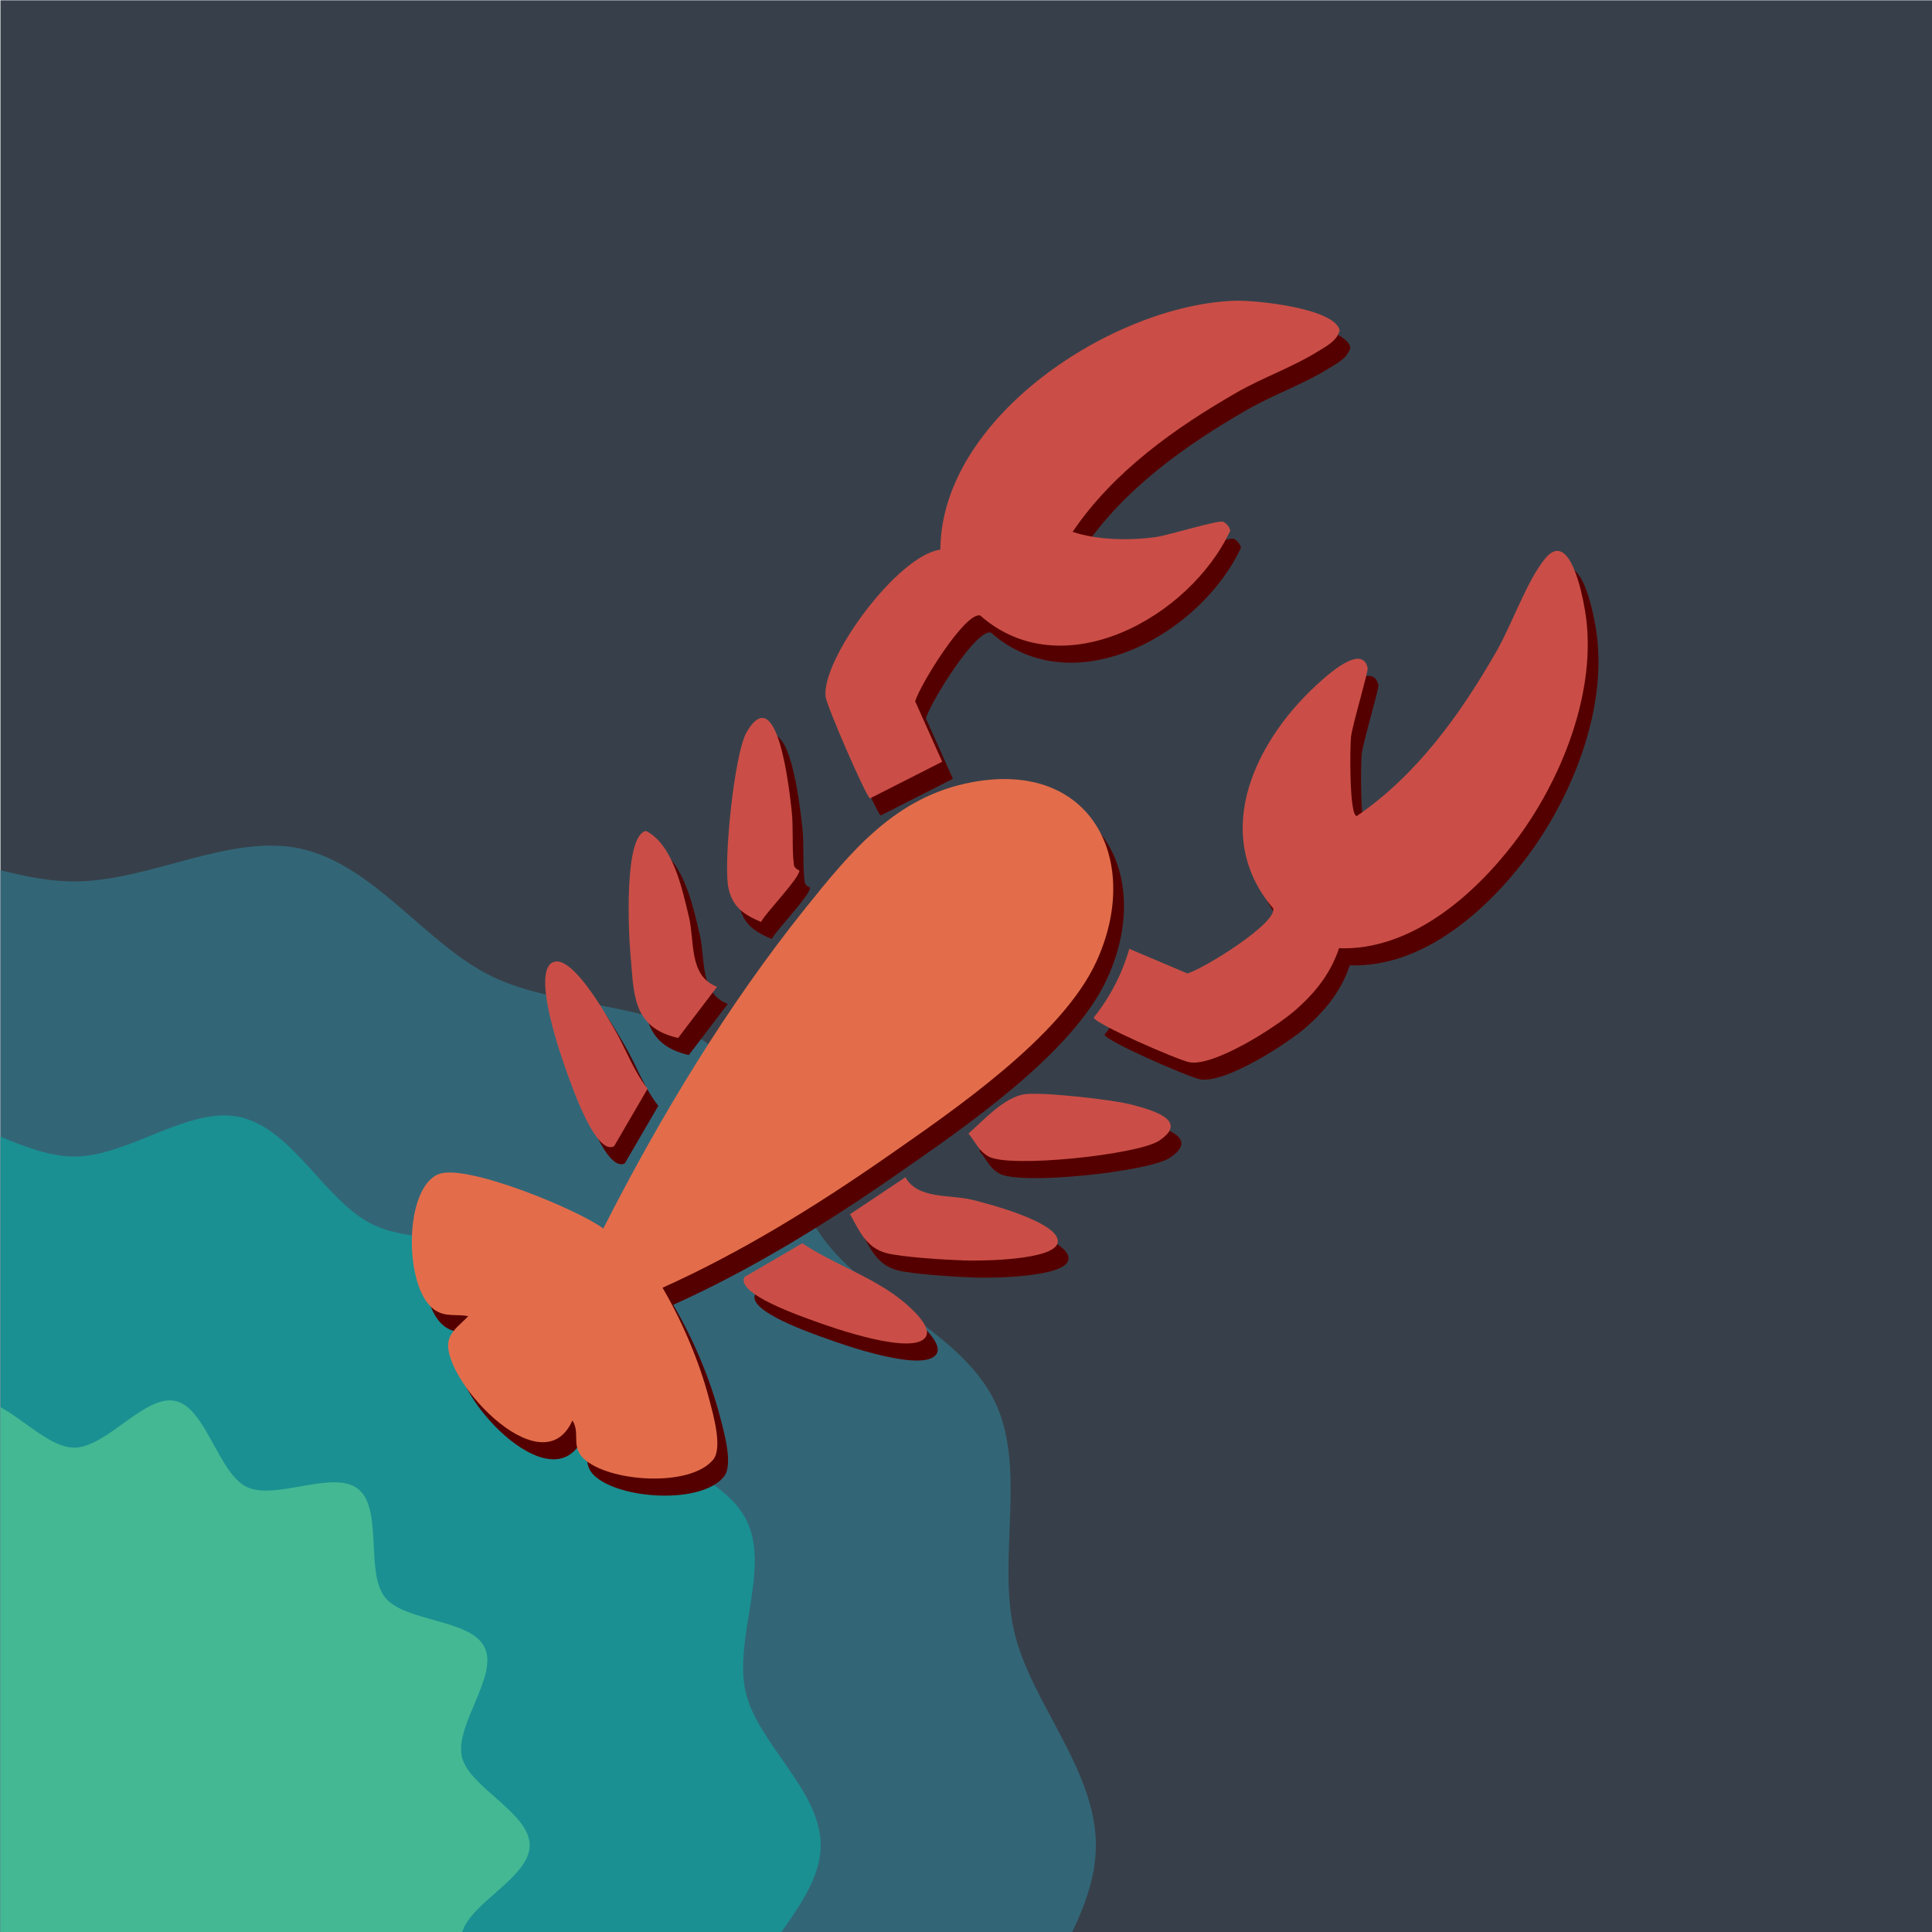
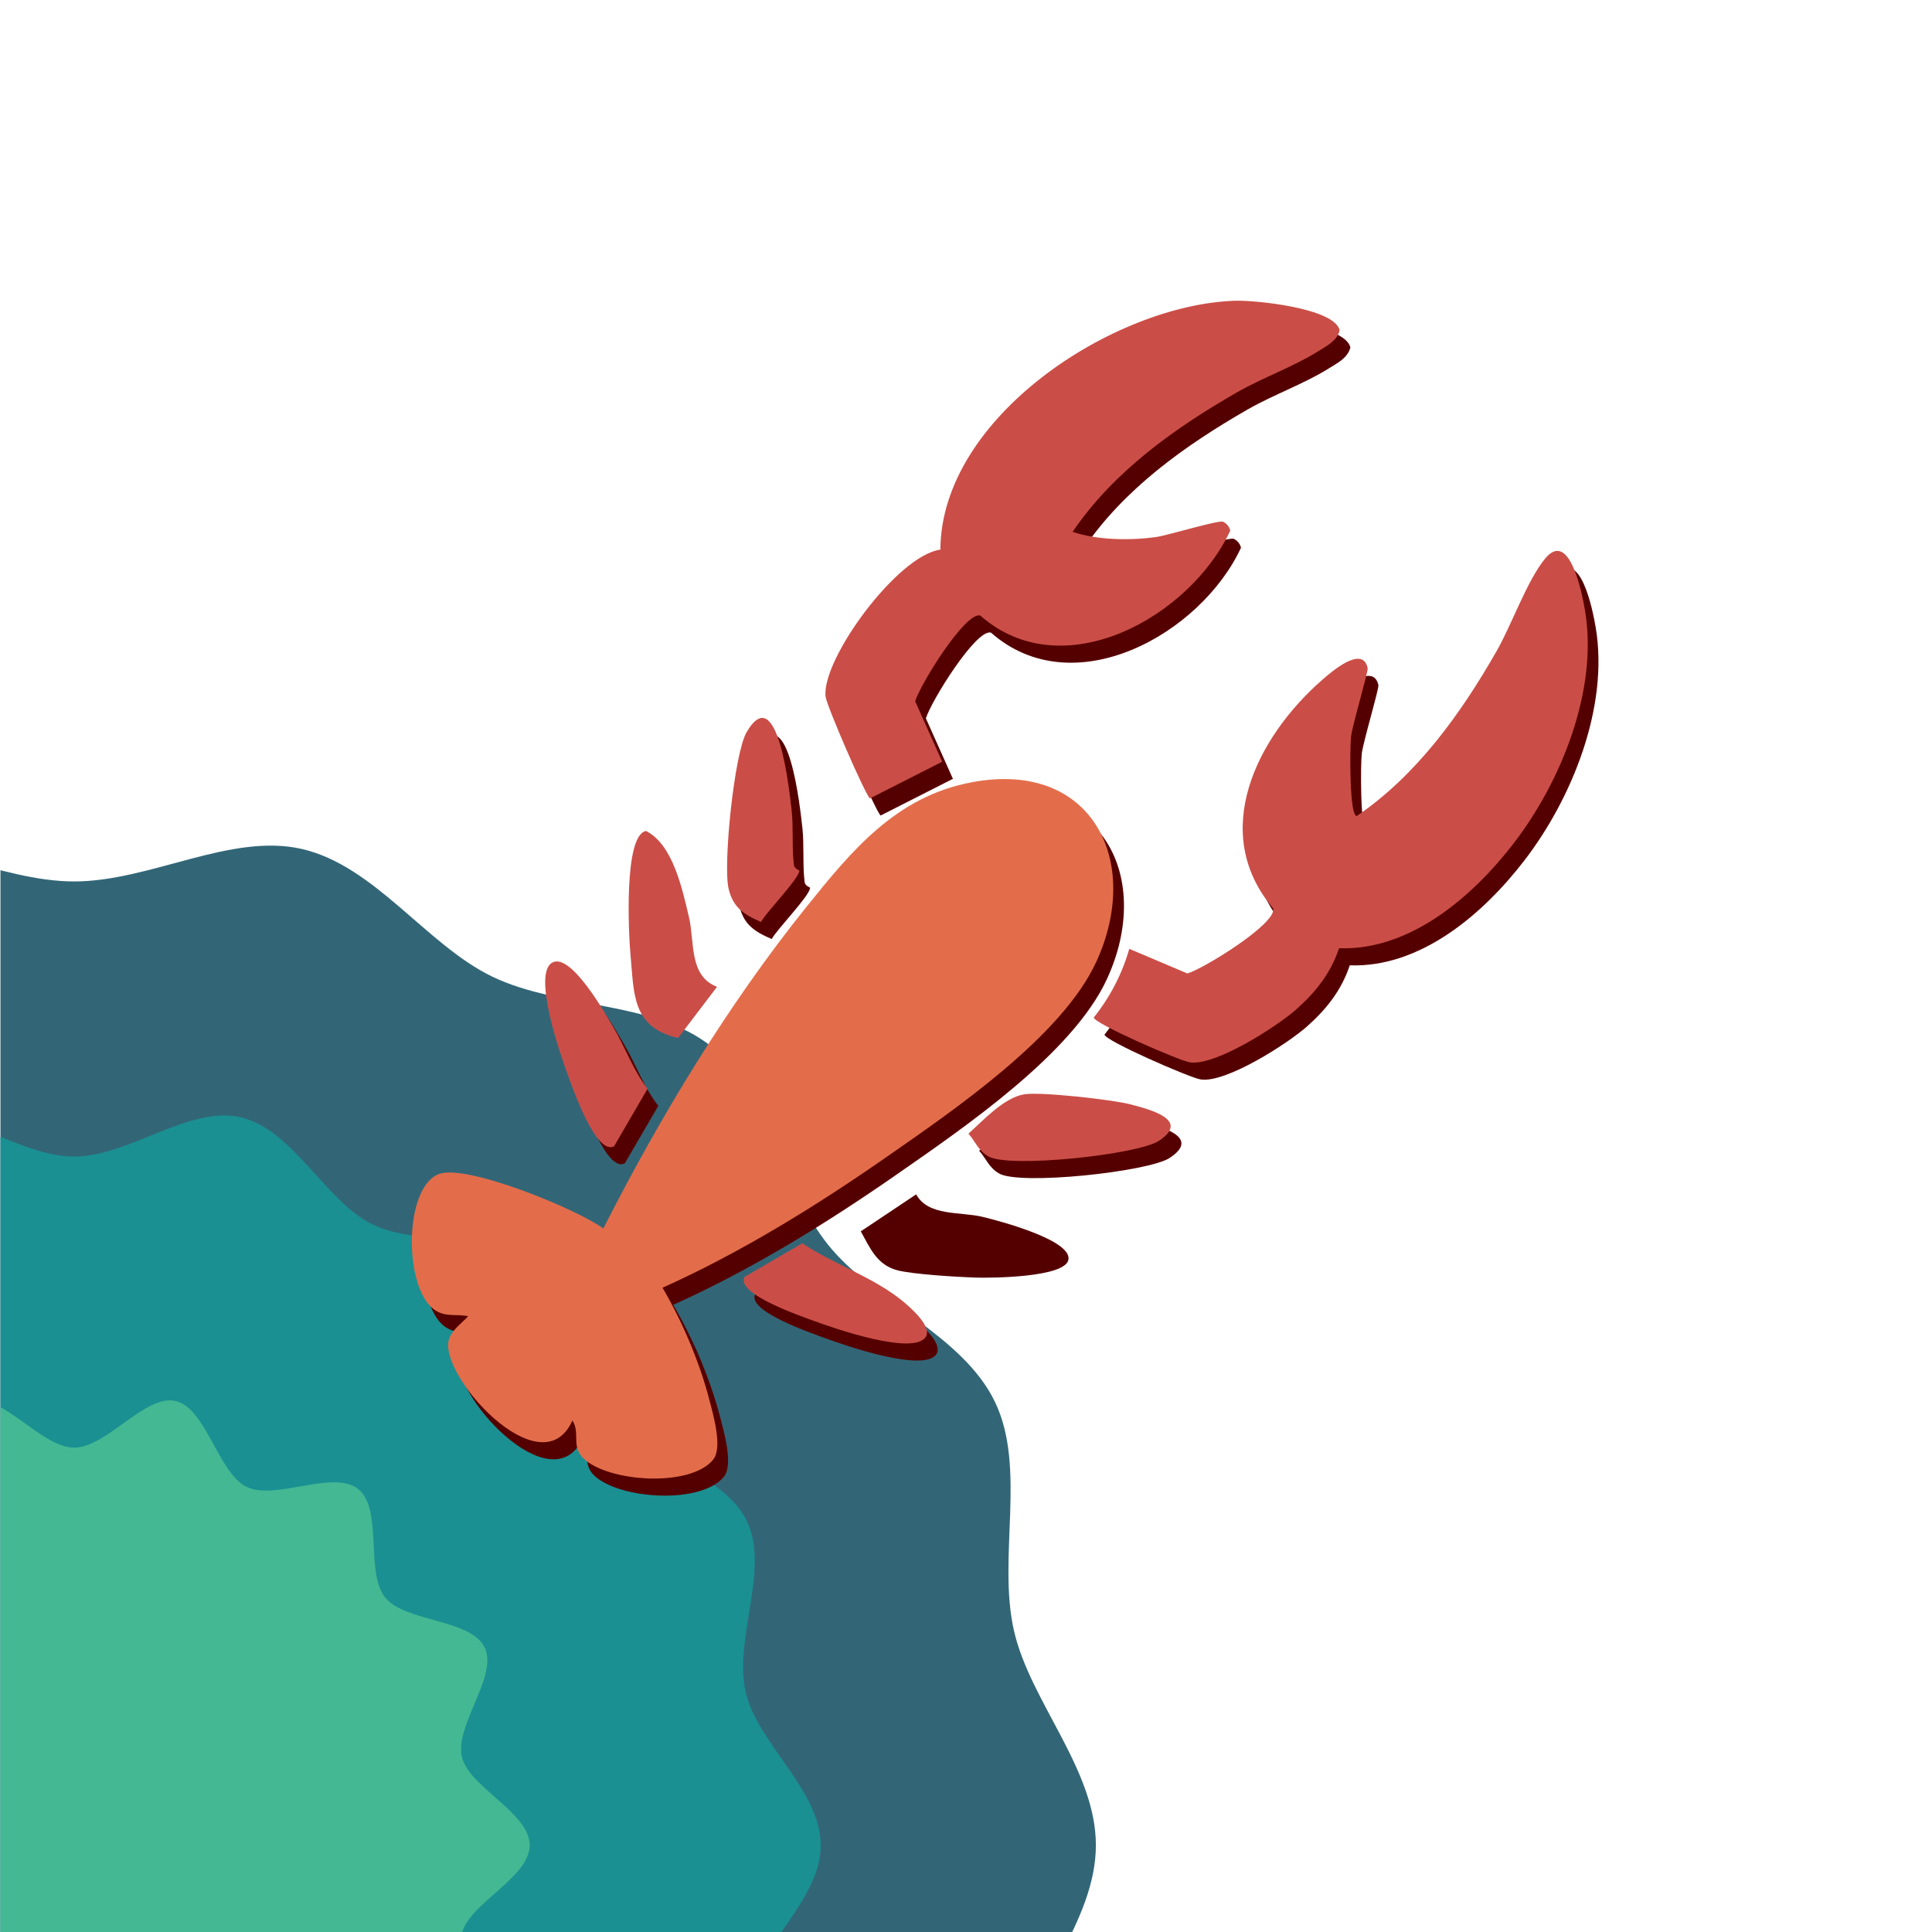
<svg xmlns="http://www.w3.org/2000/svg" id="e" width="800" height="800" viewBox="0 0 800 800">
  <defs>
    <clipPath id="f">
      <rect x=".19" y=".13" width="800" height="800" style="fill:none;" />
    </clipPath>
  </defs>
-   <rect x=".19" y=".13" width="800" height="800" style="fill:#37404a;" />
  <g style="clip-path:url(#f);">
    <path d="M453.78,764.07c0,31.45-27.23,59.42-33.92,88.84s5.33,67.36-7.89,94.77c-13.44,27.86-50.12,41.28-69.23,65.21-19.2,24.05-24.19,62.76-48.24,81.97s-62.75,15.42-90.62,28.86c-27.41,13.22-48.64,46.01-79.03,52.91-29.43,6.69-62.71-13.48-94.16-13.48s-64.74,20.17-94.16,13.48c-30.38-6.91-51.61-39.69-79.03-52.91s-66.68-9.75-90.62-28.86c-24.05-19.2-29.03-57.92-48.24-81.97s-55.79-37.35-69.23-65.21c-13.22-27.41-.99-64.39-7.89-94.77s-33.92-57.39-33.92-88.84,27.23-59.42,33.92-88.84c6.91-30.38-5.33-67.36,7.89-94.77,13.44-27.86,50.12-41.28,69.23-65.21s24.19-62.76,48.24-81.97c23.93-19.11,62.75-15.42,90.62-28.86,27.41-13.22,48.64-46.01,79.03-52.91,29.43-6.69,62.71,13.48,94.16,13.48s64.74-20.17,94.16-13.48c30.38,6.91,51.61,39.69,79.03,52.91,27.86,13.44,66.68,9.75,90.62,28.86s29.03,57.92,48.24,81.97c19.11,23.93,55.79,37.35,69.23,65.21,13.22,27.41.99,64.39,7.89,94.77,6.69,29.43,33.92,57.39,33.92,88.84Z" style="fill:#326677;" />
    <path d="M339.84,764.07c0,22.73-26.25,42.21-31.09,63.48s10.09,50.87.53,70.69-41.82,26.32-55.64,43.62c-13.88,17.38-12.81,50.04-30.19,63.92s-48.88,5.55-69.02,15.27c-19.81,9.56-32.98,39.49-54.94,44.48-21.27,4.83-46.07-16.31-68.8-16.31s-47.53,21.15-68.8,16.31c-21.96-4.99-35.12-34.93-54.94-44.49-20.14-9.72-51.72-1.45-69.02-15.27-17.38-13.88-16.31-46.54-30.19-63.92-13.81-17.3-45.92-23.48-55.64-43.62-9.56-19.81,5.53-48.72.53-70.69-4.83-21.27-31.09-40.75-31.09-63.48s26.25-42.21,31.09-63.48-10.09-50.87-.53-70.69,41.82-26.32,55.64-43.62c13.88-17.38,12.81-50.04,30.19-63.92s48.88-5.55,69.02-15.27c19.81-9.56,32.98-39.49,54.94-44.48,21.27-4.83,46.07,16.31,68.8,16.31s47.53-21.15,68.8-16.31c21.96,4.99,35.12,34.93,54.94,44.49,20.14,9.72,51.72,1.45,69.02,15.27,17.38,13.88,16.31,46.54,30.19,63.92,13.81,17.3,45.92,23.48,55.64,43.62,9.56,19.81-5.53,48.72-.53,70.69,4.83,21.27,31.09,40.75,31.09,63.48Z" style="fill:#1a9092;" />
    <path d="M219.33,764.07c0,13.51-25.22,24.01-28.09,36.66s15.13,33.43,9.45,45.21c-5.78,11.97-33.05,10.49-41.26,20.78s-.77,36.59-11.11,44.84-34.21-4.89-46.18.89c-11.78,5.68-16.41,32.61-29.46,35.57-12.64,2.87-28.46-19.31-41.98-19.31s-29.33,22.18-41.98,19.31-17.69-29.89-29.46-35.57c-11.97-5.78-35.9,7.32-46.18-.89-10.33-8.25-2.86-34.5-11.11-44.84-8.21-10.28-35.48-8.8-41.26-20.78-5.68-11.78,12.41-32.16,9.45-45.21-2.87-12.64-28.09-23.14-28.09-36.66s25.22-24.01,28.09-36.66c2.97-13.06-15.13-33.43-9.45-45.21,5.78-11.97,33.05-10.49,41.26-20.78,8.25-10.33.77-36.59,11.11-44.84,10.28-8.21,34.21,4.89,46.18-.89s16.41-32.61,29.46-35.57c12.64-2.87,28.46,19.31,41.98,19.31s29.33-22.18,41.98-19.31,17.69,29.89,29.46,35.57c11.97,5.78,35.9-7.32,46.18.89,10.33,8.25,2.86,34.5,11.11,44.84s35.48,8.8,41.26,20.78c5.68,11.78-12.41,32.16-9.45,45.21,2.87,12.64,28.09,23.14,28.09,36.66Z" style="fill:#44b893;" />
  </g>
  <g id="g">
    <path d="M278.77,540.29c8.26,14.08,15.36,30.83,19.45,46.61,1.56,6.02,5.53,19.73,1.52,24.6-9.58,11.64-43.49,9.28-53.71-.54-5.22-5.01-1.21-10.45-4.56-15.7-12.89,28.84-56.27-19.5-51.03-33.84,1.43-3.92,5.18-6.39,7.87-9.33-5.14-1.05-9.61.6-14.29-2.89-12.33-9.2-12.44-50.16,2.05-55.94,11.21-4.47,57.5,14.57,68.19,22.52,23.38-46.05,51.46-92.53,83.93-132.95,19.01-23.67,37.3-45.95,68.66-51.84,49.88-9.37,70.66,32.84,51.53,74.37-14.21,30.86-58.88,61.34-86.89,80.84-29.14,20.28-60.37,39.57-92.72,54.1Z" style="fill:#500;" />
    <path d="M559.17,143.88c-1.18,4.46-5.41,6.45-9.05,8.74-9.93,6.23-22.88,10.85-33.35,16.85-25.86,14.82-51.29,32.9-68.19,57.84,10.27,3.47,24.03,3.66,34.82,2.1,4.63-.67,25.84-7.13,27.51-6.29,1.47.74,2.57,2.06,2.96,3.67-16.58,35.7-69.35,65.34-103.56,35.14-6.23-1.53-24.9,28.66-26.92,35.54l11.19,25.02-29.95,15.21c-2.26-2.31-17.91-38.4-18.33-42.18-1.74-15.4,29.8-58.53,47.53-60.85.29-54.9,71.7-101.4,121.97-103.06,8.38-.28,41.29,3,43.37,12.27Z" style="fill:#500;" />
    <path d="M457.34,428.42c6.72-8.4,11.8-18.18,14.71-28.45l24.05,10.2c6.88-2.02,37.06-20.68,35.54-26.92-26.69-31.44-6.85-70.99,20.42-94.76,3.61-3.14,16.52-14.44,18.7-4.83.33,1.47-6.25,23.28-6.89,28.46-.44,3.59-.83,32.86,2.39,32.85,24.92-17.02,43-42.28,57.84-68.19,6.33-11.05,12.62-29.22,20.1-38.36,10.09-12.34,15.33,14.08,16.59,21.67,5.41,32.63-9.8,70.47-29.54,96.15-17.01,22.13-42.98,44.54-72.34,43.48-3.44,10.31-9.61,18.11-17.68,25.29-8.01,7.13-33.78,23.65-44.15,21.95-4.47-.73-39.71-16.1-39.73-18.56Z" style="fill:#500;" />
-     <path d="M301.35,415.7l-16.12,21.18c-19.26-4.38-18.23-18.57-19.71-34.4-.74-7.91-2.95-49.56,6.42-51.32,11.15,5.63,14.99,23.95,17.77,35.61,2.48,10.39-.15,24.37,11.64,28.93Z" style="fill:#500;" />
    <path d="M442.41,521.63c-1.39,7.38-32.12,7.6-38.56,7.39-7.27-.23-26.07-1.36-32.37-3.05-8.46-2.28-11.18-9.2-15.05-16.1l22.94-15.31c4.97,9.12,18.21,7.1,27.43,9.3,6.41,1.53,37.16,9.56,35.61,17.77Z" style="fill:#500;" />
    <path d="M335.46,367.63c-.37,3.54-13.51,16.87-15.91,21.2-7.13-3.05-11.64-6.03-13.43-13.84-2.31-10.07,2.35-55.97,7.48-64.74,12.97-22.19,17.78,24.98,18.63,32.36.8,6.93.07,15.76.95,22.64.21,1.61,2.3,2.21,2.28,2.38Z" style="fill:#500;" />
    <path d="M405.45,476.51c6.26-5.61,14.63-14.82,22.95-16.28,6.75-1.18,36.83,2.21,44.15,4.14,7.69,2.03,25.11,6.36,11.78,15.1-8.79,5.76-62.2,11.48-70.69,6.41-4.24-2.53-5.17-5.95-8.18-9.38Z" style="fill:#500;" />
    <path d="M272.6,457.89l-13.87,23.83c-7.59,3.93-17.33-24.58-19.39-30.19-2.68-7.25-14.55-41.24-6.22-45.86,7.77-4.31,22.27,21.61,25.57,27.22,4.83,8.21,8.02,17.6,13.92,25.01Z" style="fill:#500;" />
    <path d="M336.65,521.89c12.79,8.58,29.83,14.19,41.68,24.03,3.05,2.53,11.96,10.24,9.57,14.54-4.62,8.33-38.61-3.54-45.86-6.22-5.28-1.95-33.16-11.36-29.29-18.41l23.9-13.94Z" style="fill:#500;" />
  </g>
  <g id="h">
    <path d="M274.33,533.21c8.26,14.08,15.36,30.83,19.45,46.61,1.56,6.02,5.53,19.73,1.52,24.6-9.58,11.64-43.49,9.28-53.71-.54-5.22-5.01-1.21-10.45-4.56-15.7-12.89,28.84-56.27-19.5-51.03-33.84,1.43-3.92,5.18-6.39,7.87-9.33-5.14-1.05-9.61.6-14.29-2.89-12.33-9.2-12.44-50.16,2.05-55.94,11.21-4.47,57.5,14.57,68.19,22.52,23.38-46.05,51.46-92.53,83.93-132.95,19.01-23.67,37.3-45.95,68.66-51.84,49.88-9.37,70.66,32.84,51.53,74.37-14.21,30.86-58.88,61.34-86.89,80.84-29.14,20.28-60.37,39.57-92.72,54.1Z" style="fill:#e36d4b;" />
    <path d="M554.73,136.8c-1.18,4.46-5.41,6.45-9.05,8.74-9.93,6.23-22.88,10.85-33.35,16.85-25.86,14.82-51.29,32.9-68.19,57.84,10.27,3.47,24.03,3.66,34.82,2.1,4.63-.67,25.84-7.13,27.51-6.29,1.47.74,2.57,2.06,2.96,3.67-16.58,35.7-69.35,65.34-103.56,35.14-6.23-1.53-24.9,28.66-26.92,35.54l11.19,25.02-29.95,15.21c-2.26-2.31-17.91-38.4-18.33-42.18-1.74-15.4,29.8-58.53,47.53-60.85.29-54.9,71.7-101.4,121.97-103.06,8.38-.28,41.29,3,43.37,12.27Z" style="fill:#ca4e47;" />
    <path d="M452.9,421.34c6.72-8.4,11.8-18.18,14.71-28.45l24.05,10.2c6.88-2.02,37.06-20.68,35.54-26.92-26.69-31.44-6.85-70.99,20.42-94.76,3.61-3.14,16.52-14.44,18.7-4.83.33,1.47-6.25,23.28-6.89,28.46-.44,3.59-.83,32.86,2.39,32.85,24.92-17.02,43-42.28,57.84-68.19,6.33-11.05,12.62-29.22,20.1-38.36,10.09-12.34,15.33,14.08,16.59,21.67,5.41,32.63-9.8,70.47-29.54,96.15-17.01,22.13-42.98,44.54-72.34,43.48-3.44,10.31-9.61,18.11-17.68,25.29-8.01,7.13-33.78,23.65-44.15,21.95-4.47-.73-39.71-16.1-39.73-18.56Z" style="fill:#ca4e47;" />
    <path d="M296.91,408.62l-16.12,21.18c-19.26-4.38-18.23-18.57-19.71-34.4-.74-7.91-2.95-49.56,6.42-51.32,11.15,5.63,14.99,23.95,17.77,35.61,2.48,10.39-.15,24.37,11.64,28.93Z" style="fill:#ca4e47;" />
-     <path d="M437.97,514.54c-1.39,7.38-32.12,7.6-38.56,7.39-7.27-.23-26.07-1.36-32.37-3.05-8.46-2.28-11.18-9.2-15.05-16.1l22.94-15.31c4.97,9.12,18.21,7.1,27.43,9.3,6.41,1.53,37.16,9.56,35.61,17.77Z" style="fill:#ca4e47;" />
    <path d="M331.02,360.55c-.37,3.54-13.51,16.87-15.91,21.2-7.13-3.05-11.64-6.03-13.43-13.84-2.31-10.07,2.35-55.97,7.48-64.74,12.97-22.19,17.78,24.98,18.63,32.36.8,6.93.07,15.76.95,22.64.21,1.61,2.3,2.21,2.28,2.38Z" style="fill:#ca4e47;" />
    <path d="M401,469.43c6.26-5.61,14.63-14.82,22.95-16.28,6.75-1.18,36.83,2.21,44.15,4.14,7.69,2.03,25.11,6.36,11.78,15.1-8.79,5.76-62.2,11.48-70.69,6.41-4.24-2.53-5.17-5.95-8.18-9.38Z" style="fill:#ca4e47;" />
    <path d="M268.15,450.81l-13.87,23.83c-7.59,3.93-17.33-24.58-19.39-30.19-2.68-7.25-14.55-41.24-6.22-45.86,7.77-4.31,22.27,21.61,25.57,27.22,4.83,8.21,8.02,17.6,13.92,25.01Z" style="fill:#ca4e47;" />
    <path d="M332.2,514.81c12.79,8.58,29.83,14.19,41.68,24.03,3.05,2.53,11.96,10.24,9.57,14.54-4.62,8.33-38.61-3.54-45.86-6.22-5.28-1.95-33.16-11.36-29.29-18.41l23.9-13.94Z" style="fill:#ca4e47;" />
  </g>
</svg>